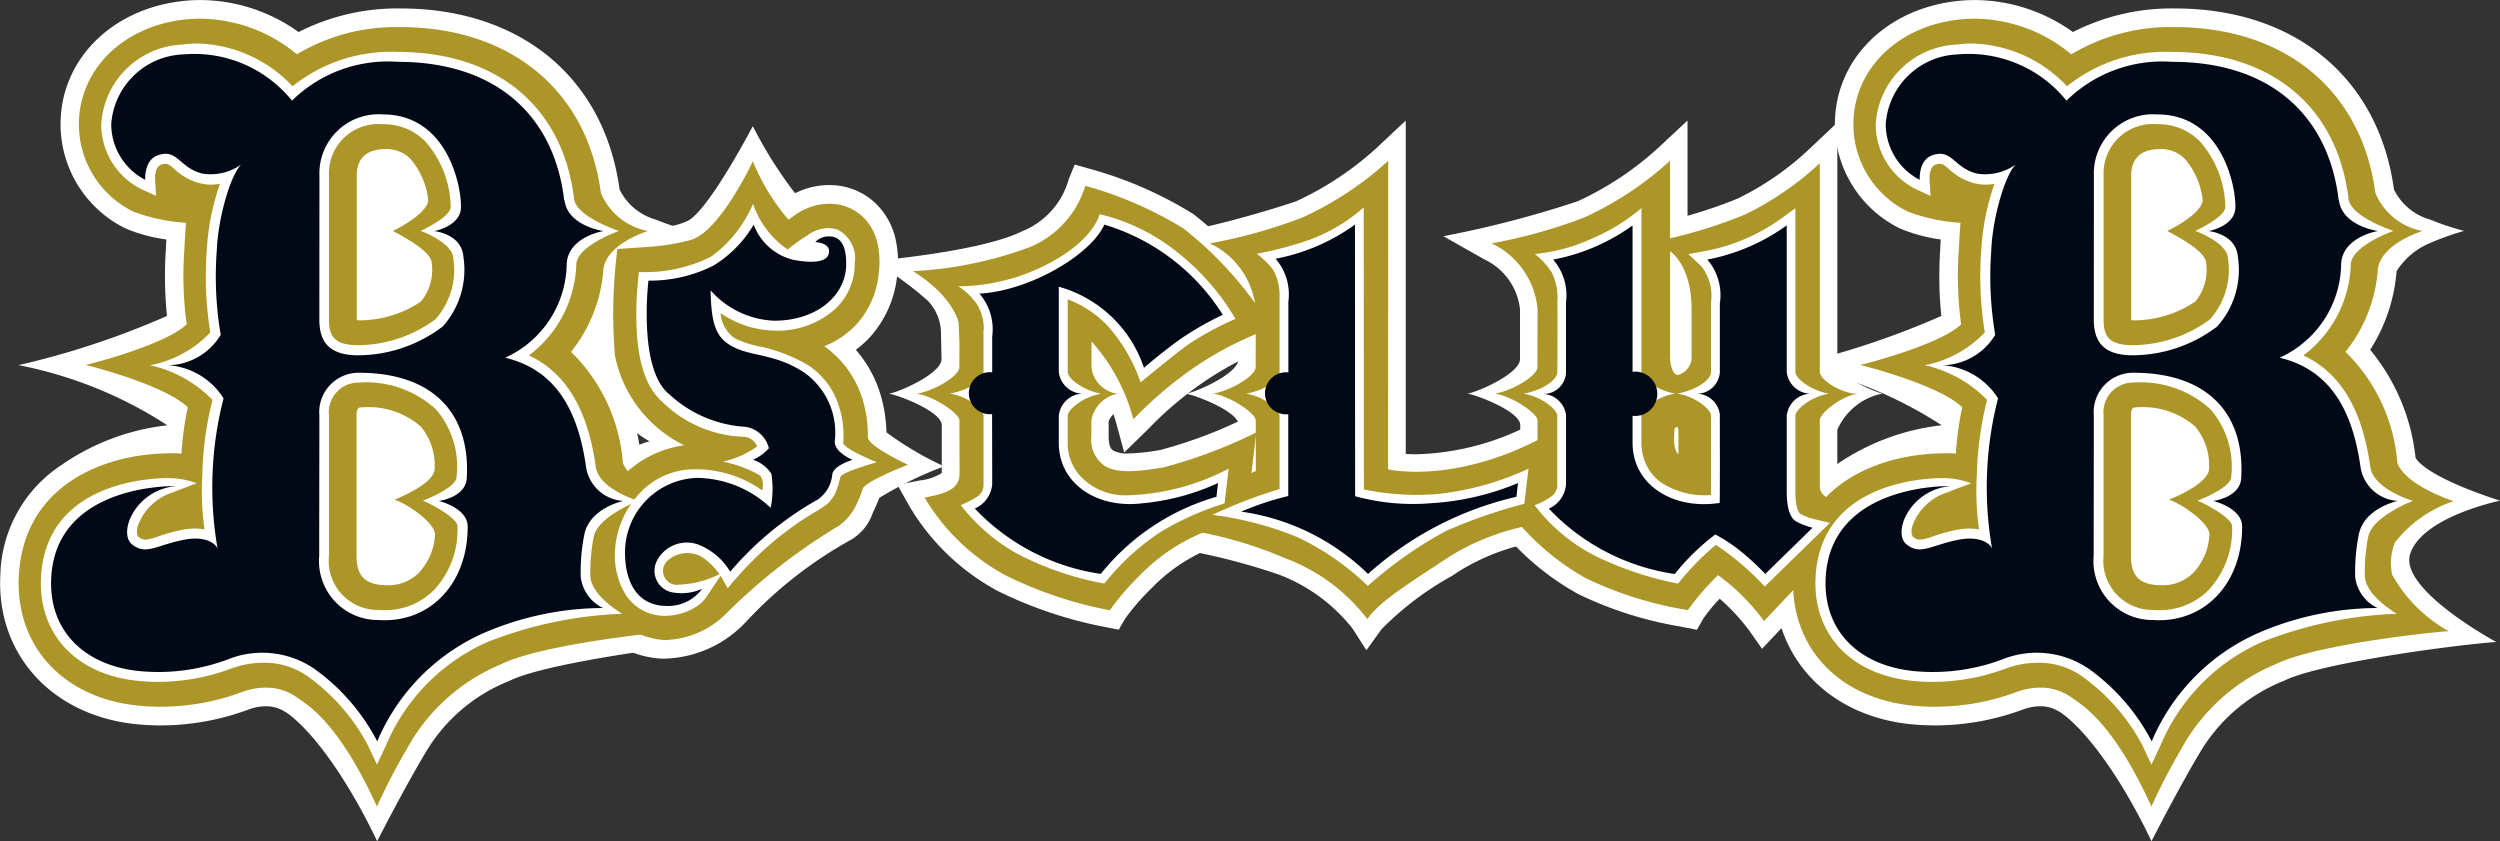
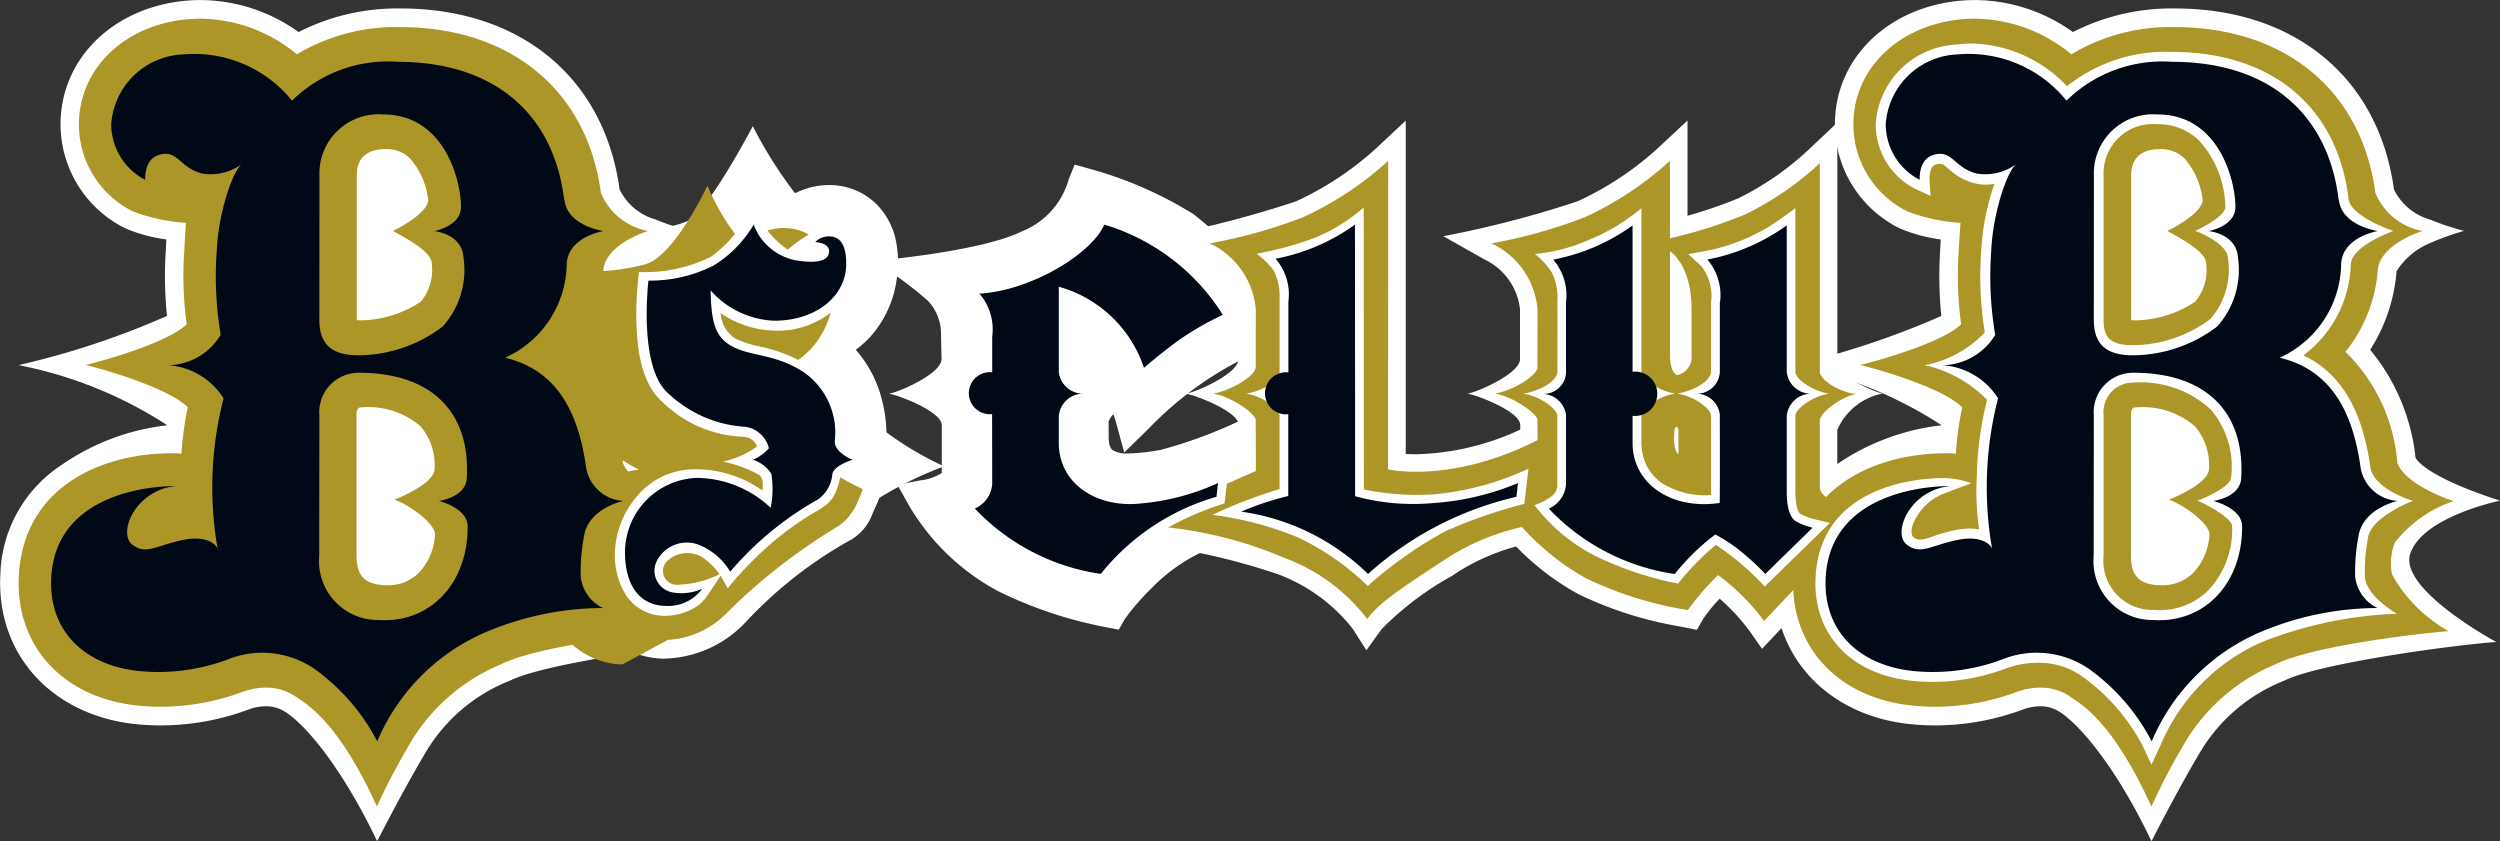
<svg xmlns="http://www.w3.org/2000/svg" width="110.239" height="37.099" viewBox="0 0 110.239 37.099">
  <rect x="0" y="0" width="110.239" height="37.099" fill="#333333" stroke="none" />
  <g id="mainlogo" transform="translate(-1107.804 -1612.433)">
    <path id="パス_81" data-name="パス 81" d="M1186.3,1626.684a2.763,2.763,0,0,1,1.582,2.211l-.005,2.188c0,.635-1.84,1.443-2.315,1.526h0c.385.054,2.327.778,2.327,1.388l0,1.611a30.66,30.66,0,0,0-6.52,3.453,28.6,28.6,0,0,1,8.26,1.513,7.528,7.528,0,0,1,3.275,2.389l.612.957.666-.925a13.552,13.552,0,0,1,3.116-2.358l.3-.2a9.631,9.631,0,0,1,3.925-1.368l.628-.055.74-6.306-1.344.8a11.494,11.494,0,0,1-5.842,1.77c-.174,0-.32-.006-.454-.014v-14.7l-1.292,1.212a13.839,13.839,0,0,1-3.543,2.348,46.376,46.376,0,0,1-5.926,1.541l1.8,1.018" transform="translate(-25.46 -2.814)" fill="#fff" />
    <path id="パス_82" data-name="パス 82" d="M1224.493,1632.6c-.37-.077-1.835-.75-1.988-1.14v-10.811l-1.3,1.227a12.738,12.738,0,0,1-3.068,2.113,19.909,19.909,0,0,1-2.238.77v-4.2l-1.3,1.213a13.8,13.8,0,0,1-3.542,2.348,46.422,46.422,0,0,1-5.926,1.541l1.8,1.018a2.759,2.759,0,0,1,1.582,2.21l0,2.189c0,.636-1.841,1.443-2.315,1.526h0c.385.053,2.326.778,2.326,1.388v2.108a3.85,3.85,0,0,1-2.191.53l.613.965a11.646,11.646,0,0,0,4.133,3.845,16.575,16.575,0,0,0,4.511,1.434l.722.143.276-.481a6.651,6.651,0,0,1,.73-.891,8.971,8.971,0,0,1,1.322,1.433l.545.776,6.389-6.763c-1.269.24-2.9-.159-3.07-.514l0-2.376a2.742,2.742,0,0,1,1.988-1.6" transform="translate(-33.683 -2.812)" fill="#fff" />
    <path id="パス_83" data-name="パス 83" d="M1168.812,1637.448l-1.064.2.532.942a10.064,10.064,0,0,0,3.9,3.744,18.544,18.544,0,0,0,4.791,1.6l.543.107.276-.481a10.165,10.165,0,0,1,1.2-1.376l.048-.052a7.589,7.589,0,0,1,4.208-2.147l.564-.1.7-5.867-1.275.621a20.251,20.251,0,0,1-3.875,1.473,9.074,9.074,0,0,1-1.427.158,1.236,1.236,0,0,1-.651-.125c-.059-.033-.214-.122-.214-.635v-.651a.792.792,0,0,1,.213-.319c.056.167.1.311.129.42l.345,1.266.939-.916.2-.2a15.544,15.544,0,0,1,2.561-2.122,14.134,14.134,0,0,1,3.03-1.516l.856-.282-.409-.8a17.112,17.112,0,0,0-4.122-4.672,17.377,17.377,0,0,0-4.574-2l-.666-.186-.259.641a3.481,3.481,0,0,1-2.061,2.3c-1.836.915-6.577,1.31-6.577,1.31a15.312,15.312,0,0,1,2.416,1.747,2.09,2.09,0,0,1,.585,1.368l.025,1.211c0,.636-1.84,1.443-2.314,1.526h0c.385.054,2.326.779,2.326,1.388v2.108a2.215,2.215,0,0,1-.915.322" transform="translate(-20.378 -3.841)" fill="#fff" />
    <path id="パス_84" data-name="パス 84" d="M1240.054,1643.838a1.52,1.52,0,0,0-.866-.262,2.225,2.225,0,0,0-.772.144,11.135,11.135,0,0,1-3.875.7c-.351,0-.7-.018-1.05-.051-3.734-.368-6.209-3.082-6.018-6.6a5.955,5.955,0,0,1,2.691-4.827,10.14,10.14,0,0,1,4.673-1.756,18.512,18.512,0,0,0-6.563-2.652,36.365,36.365,0,0,0,6.546-2.169,17.6,17.6,0,0,1-.046-2.979c0-.07.01-.22.02-.394a7.015,7.015,0,0,1-1.8-.485,5.125,5.125,0,0,1-2.867-4.592c0-2.774,2.144-5,5.211-5.415a7.249,7.249,0,0,1,.963-.065,7.482,7.482,0,0,1,4.321,1.411,9.587,9.587,0,0,1,4.5-1.04c5.29,0,8.986,3.058,9.657,7.982a2.54,2.54,0,0,0,1.591,1.326,11.85,11.85,0,0,0,1.5.5,12.173,12.173,0,0,0-1.493.534,3.207,3.207,0,0,0-1.482,1.24,7.528,7.528,0,0,1-1.165,3.47,8.931,8.931,0,0,1,2,4.753s.269.779,3.729,1.9c0,0-3.4.691-3.96,2.331-.532,1.57,3.791,3.9,3.791,3.9-1.686.112-7.79.919-9.365,1.713a7.494,7.494,0,0,0-3.695,3.15c-.949,1.58-2.142,3.922-2.142,3.922-1.373-2.886-2.942-4.959-4.03-5.694" transform="translate(-41.412)" fill="#fff" />
-     <path id="パス_85" data-name="パス 85" d="M1177.239,1635.3a1.436,1.436,0,0,1,1.159-1.171,1.328,1.328,0,0,1-1.156-1.17l0-1.135a8.311,8.311,0,0,1,1.848,3.432,17.093,17.093,0,0,1,2.873-2.414,14.8,14.8,0,0,1,3.22-1.608,16.327,16.327,0,0,0-3.893-4.4,16.8,16.8,0,0,0-4.322-1.874,4.266,4.266,0,0,1-2.426,2.695,17.254,17.254,0,0,1-5.172,1.067c1.806,1.133,2.013,2.27,2.013,2.27l.037.936-.005,1.032c0,.378-1.074,1.029-1.877,1.17.755.1,1.88.875,1.88,1.171l.006,2.35c0,.69-.612.882-1.544,1.055a9.332,9.332,0,0,0,3.563,3.426,17.818,17.818,0,0,0,4.608,1.544,11.162,11.162,0,0,1,1.329-1.543,8.236,8.236,0,0,1,4.663-2.409l.468-3.891a21.776,21.776,0,0,1-4.085,1.541c-1.414.239-2.088.228-2.59-.057a1.4,1.4,0,0,1-.6-1.312Z" transform="translate(-21.308 -4.333)" fill="#ad9628" />
    <path id="パス_86" data-name="パス 86" d="M1194.764,1643.483c.543-.755,1.641-1.452,3.621-2.75a10.356,10.356,0,0,1,4.283-1.492l.484-4.131c-4.267,2.529-7.472,1.772-7.472,1.772l.008-10.188v-3.418a14.532,14.532,0,0,1-3.782,2.5,22.482,22.482,0,0,1-4.088,1.141,3.55,3.55,0,0,1,2.031,2.914l-.005,2.543c0,.378-1.074,1.028-1.878,1.17.756.105,1.88.875,1.88,1.171l.006,2.241s-3.192,1.365-4.987,2.4a18.036,18.036,0,0,1,6.271,1.442,8.128,8.128,0,0,1,3.628,2.684" transform="translate(-26.67 -3.753)" fill="#ad9628" />
    <path id="パス_87" data-name="パス 87" d="M1222.857,1637.66c0-.4,0-2.943,0-2.943,0-.3.927-1.067,1.683-1.172h-.194c-.8-.141-1.489-.669-1.489-.963v-9.2a13.483,13.483,0,0,1-3.3,2.264,20.964,20.964,0,0,1-3.307,1.048v-3.418a14.57,14.57,0,0,1-3.782,2.5,22.5,22.5,0,0,1-4.088,1.141,3.548,3.548,0,0,1,2.032,2.914l-.006,2.543c0,.378-1.072,1.028-1.877,1.17.756.105,1.88.875,1.88,1.171l.006,2.349c0,.691-.76.883-1.692,1.055a10.968,10.968,0,0,0,3.812,3.561,16.261,16.261,0,0,0,4.507,1.408,11.189,11.189,0,0,1,1.329-1.542,9.333,9.333,0,0,1,2.027,2.026l4.645-4.917s-2.186-.2-2.186-1m-6.234-1.431c-.264-.264-.179-.909-.179-1.036,0-.173.11-.173.11-.173.074,0,.069.173.069.173Zm.58-4.383a.827.827,0,0,1-.611.882c-.148,0-.342-.289-.342-.882v-4.578s.953.586.953,2.562Z" transform="translate(-34.808 -3.753)" fill="#ad9628" />
    <path id="パス_88" data-name="パス 88" d="M1120.4,1643.838a1.519,1.519,0,0,0-.866-.262,2.223,2.223,0,0,0-.772.144,11.136,11.136,0,0,1-3.874.7c-.351,0-.7-.018-1.05-.051-3.734-.368-6.209-3.082-6.018-6.6a5.956,5.956,0,0,1,2.69-4.827,10.147,10.147,0,0,1,4.674-1.756,18.513,18.513,0,0,0-6.563-2.652,36.349,36.349,0,0,0,6.546-2.169,17.648,17.648,0,0,1-.046-2.979c0-.07.01-.22.02-.394a7.017,7.017,0,0,1-1.8-.485,5.124,5.124,0,0,1-2.867-4.592c0-2.774,2.142-5,5.211-5.415a7.239,7.239,0,0,1,.964-.065,7.478,7.478,0,0,1,4.32,1.411,9.592,9.592,0,0,1,4.5-1.04c5.29,0,8.986,3.058,9.656,7.982a2.539,2.539,0,0,0,1.592,1.326,11.831,11.831,0,0,0,1.5.5,12.2,12.2,0,0,0-1.493.534,3.2,3.2,0,0,0-1.481,1.24,7.543,7.543,0,0,1-1.166,3.47,8.93,8.93,0,0,1,2,4.753s.269.779,3.728,1.9c0,0-3.4.691-3.959,2.331-.532,1.57,3.79,3.9,3.79,3.9-1.685.112-7.79.919-9.365,1.713a7.494,7.494,0,0,0-3.694,3.15c-.949,1.58-2.143,3.922-2.143,3.922-1.373-2.886-2.941-4.959-4.03-5.694" fill="#fff" />
    <path id="パス_89" data-name="パス 89" d="M1150.449,1644.42a5.092,5.092,0,0,0,3.578-1.586,18.637,18.637,0,0,1,4.7-3.676,2.2,2.2,0,0,0,.921-1.156s.225-.478.29-.67a16.574,16.574,0,0,1,2.858-1.391,14.409,14.409,0,0,1-2.542-1.5,6.209,6.209,0,0,0-.2-1.439,5.3,5.3,0,0,0-1.15-2.2,4.508,4.508,0,0,0,.67-.611,4.767,4.767,0,0,0,1.155-2.694,4.694,4.694,0,0,0-.092-1.66,3.186,3.186,0,0,0-.646-1.265,2.916,2.916,0,0,0-1.447-.926,3.085,3.085,0,0,0-.815-.109,3.409,3.409,0,0,0-.831.106,3.9,3.9,0,0,0-.675.254,19.037,19.037,0,0,1-1.862-2.957s-1.961,3.757-2.894,4.19a3.264,3.264,0,0,1-1.367.273c-.844.071-1.8.13-2.564.181,0,0-.532,4.061-.042,6a4.6,4.6,0,0,0,2.319,3.253s-3.243.687-3.4,5.03a4.161,4.161,0,0,0,4.031,4.557" transform="translate(-13.362 -2.944)" fill="#fff" />
-     <path id="パス_90" data-name="パス 90" d="M1151.069,1644.41a3.945,3.945,0,0,0,2.518-1.109,25.966,25.966,0,0,1,5.018-3.922,2.368,2.368,0,0,0,.818-1.029,3.874,3.874,0,0,0,.231-.592c.1-.342,2-1.071,2-1.071s-1.786-.819-1.77-1.233a5.245,5.245,0,0,0-.172-1.438,4.467,4.467,0,0,0-1.751-2.557,3.866,3.866,0,0,0,1.458-1,3.911,3.911,0,0,0,.948-2.227,3.838,3.838,0,0,0-.068-1.367,2.372,2.372,0,0,0-.482-.947,2.114,2.114,0,0,0-1.033-.662,2.411,2.411,0,0,0-1.21,0,2.78,2.78,0,0,0-.923.433l-.264.192a9.437,9.437,0,0,1-1.572-2.575s-1.26,2.688-2.459,3.349a1.656,1.656,0,0,1-.508.177,9.365,9.365,0,0,1-1.18.206c-.173.026-1.826.135-1.826.135a22.458,22.458,0,0,0-.11,4.7,5.64,5.64,0,0,0,3.056,3.957,4.705,4.705,0,0,0-4.07,4.6c-.109,3.355,2.482,4.019,3.35,3.987" transform="translate(-13.813 -3.761)" fill="#ad9628" />
+     <path id="パス_90" data-name="パス 90" d="M1151.069,1644.41a3.945,3.945,0,0,0,2.518-1.109,25.966,25.966,0,0,1,5.018-3.922,2.368,2.368,0,0,0,.818-1.029,3.874,3.874,0,0,0,.231-.592s-1.786-.819-1.77-1.233a5.245,5.245,0,0,0-.172-1.438,4.467,4.467,0,0,0-1.751-2.557,3.866,3.866,0,0,0,1.458-1,3.911,3.911,0,0,0,.948-2.227,3.838,3.838,0,0,0-.068-1.367,2.372,2.372,0,0,0-.482-.947,2.114,2.114,0,0,0-1.033-.662,2.411,2.411,0,0,0-1.21,0,2.78,2.78,0,0,0-.923.433l-.264.192a9.437,9.437,0,0,1-1.572-2.575s-1.26,2.688-2.459,3.349a1.656,1.656,0,0,1-.508.177,9.365,9.365,0,0,1-1.18.206c-.173.026-1.826.135-1.826.135a22.458,22.458,0,0,0-.11,4.7,5.64,5.64,0,0,0,3.056,3.957,4.705,4.705,0,0,0-4.07,4.6c-.109,3.355,2.482,4.019,3.35,3.987" transform="translate(-13.813 -3.761)" fill="#ad9628" />
    <path id="パス_91" data-name="パス 91" d="M1112.008,1628.959c.347-.065,3.593-.929,4.462-1.793a15.983,15.983,0,0,1-.1-3.315c.007-.193.05-.949.073-1.156a8.1,8.1,0,0,1-2.334-.5,4.282,4.282,0,0,1-2.39-3.846c0-2.35,1.85-4.242,4.5-4.6a6.473,6.473,0,0,1,.854-.057,6.743,6.743,0,0,1,4.256,1.571,8.5,8.5,0,0,1,4.56-1.2c4.872,0,8.25,2.8,8.847,7.31a2.8,2.8,0,0,0,2.073,1.68c-.433.151-1.808.672-1.96,1.666a6.591,6.591,0,0,1-1.429,3.664,7.681,7.681,0,0,1,2.287,4.9c.391,1.022,2.483,1.683,2.483,1.683a5.485,5.485,0,0,0-2.588,1.82,2.411,2.411,0,0,0-.123,1.424,6.417,6.417,0,0,0,2.5,2.493c-.428.005-5.88.568-7.651,1.459a8.4,8.4,0,0,0-4.156,3.744,26.72,26.72,0,0,0-1.311,2.526c-1.694-3.718-3.043-4.471-3.56-4.832a2.3,2.3,0,0,0-1.337-.41,3.042,3.042,0,0,0-1.057.195,10.3,10.3,0,0,1-3.589.647c-.324,0-.651-.016-.97-.048-3.325-.327-5.447-2.633-5.278-5.738.216-3.979,3.748-5.39,6.707-5.39.092,0,.166,0,.218,0,.083,0,.163.009.243.018a14.5,14.5,0,0,1,.282-2.048c-1.056-1.016-4.511-1.87-4.511-1.87m13.619,5.947c.243-.092,1.775-.732,1.775-1.365a2.644,2.644,0,0,0-.617-1.868,3.531,3.531,0,0,0-2.612-.838c-.08,0-.213,0-.213.347,0,.562,0,1.515,0,2.552v.43c0,1.156,0,2.361,0,3.209,0,.867.342,1.244,1.18,1.3.058,0,.114.006.171.006a1.917,1.917,0,0,0,1.41-.564,2.677,2.677,0,0,0,.7-1.69c-.044-.538-1.243-1.346-1.789-1.518m1.488-13.227a3.364,3.364,0,0,0-.781-1.8,1.456,1.456,0,0,0-1.1-.434c-.58,0-1.27.2-1.27,1.167v6.377c.05,0,.114.007.193.007a4.9,4.9,0,0,0,2.635-.827,2.187,2.187,0,0,0,.479-1.682c0-.578-1.44-1.265-1.711-1.433,1.055-.531,1.55-1.034,1.56-1.371" transform="translate(-0.435 -0.435)" fill="#ad9628" />
    <path id="パス_92" data-name="パス 92" d="M1159.341,1636.708a4.188,4.188,0,0,0-.32-1.953,3.316,3.316,0,0,0-1.229-1.459,7.25,7.25,0,0,0-2.006-.8,4.611,4.611,0,0,1-1.213-.379,1.443,1.443,0,0,1-.639-1.12,4.294,4.294,0,0,0,2.262.768,3.828,3.828,0,0,0,2.506-.719,2.7,2.7,0,0,0,1.142-2.248,1.405,1.405,0,0,0-.789-1.495,1.471,1.471,0,0,0-1.248.239,7.083,7.083,0,0,0-.915.654,3.971,3.971,0,0,1-1.529-2.015,5.567,5.567,0,0,1-1.849,2.328,6.509,6.509,0,0,1-3.185.677s-.114.989-.114,1.815c0,1.311.135,3.045,1.17,3.932a5.358,5.358,0,0,0,3.6,1.52.669.669,0,0,1,.557.428,4.119,4.119,0,0,1-1.514.667,5.249,5.249,0,0,1,1.626.6c.145.146.156.332.127.672-.1-.064-.213-.141-.324-.207a5.1,5.1,0,0,0-2.616-.729,3.309,3.309,0,0,0-2.62,1.222,4,4,0,0,0-.949,2.453,3.312,3.312,0,0,0,.495,1.887,2.032,2.032,0,0,0,1.635.9,2.6,2.6,0,0,0,1.527-.448,1.692,1.692,0,0,0,.439-.473l.562-.844c.024.031.316.55.316.55a16.114,16.114,0,0,1,2.031-2.074,15.274,15.274,0,0,1,1.272-.948c.2-.129.394-.244.562-.347a3.8,3.8,0,0,0,.526-.35,1.611,1.611,0,0,0,.371-.51,4.338,4.338,0,0,0,.207-.683c.073-.218,1.606-.643,1.606-.643s-1.5-.6-1.485-.869m-7.2,6.262a.615.615,0,0,1-.576-1.023,1.291,1.291,0,0,1,1.536-.2,2.882,2.882,0,0,1,.785.765,4.336,4.336,0,0,1-1.745.461" transform="translate(-14.353 -4.759)" fill="#fff" />
    <path id="パス_93" data-name="パス 93" d="M1159.2,1637.14a3.243,3.243,0,0,0-1.393-3.069c-1.192-.761-2.184-.686-2.973-1.044-.88-.4-1.078-1.031-1.108-2.546a3.952,3.952,0,0,0,2.8,1.336c1.869,0,3.151-1.09,3.178-2.454.018-.935-.3-1.245-.71-1.262a.817.817,0,0,0-.655.25s.75.023.589.537c-.115.366-.769.387-1.512.253a2.483,2.483,0,0,1-1.79-1.562,5.225,5.225,0,0,1-1.773,1.807,6.212,6.212,0,0,1-2.868.663s-.475,3.906.923,5.016a5.4,5.4,0,0,0,3.354,1.431,1.249,1.249,0,0,1,1.033.946,2.065,2.065,0,0,1-.7.507,1.536,1.536,0,0,1,.811.619,4.3,4.3,0,0,1-.031,1.5,4.808,4.808,0,0,0-3.264-1.32,3.288,3.288,0,0,0-3.16,3.287c0,1.334.56,2.36,1.844,2.36a1.855,1.855,0,0,0,1.558-.757,2.228,2.228,0,0,1-1.251.168.969.969,0,0,1-.734-1.422,1.482,1.482,0,0,1,1.8-.7,2.847,2.847,0,0,1,1.422,1.2,14.2,14.2,0,0,1,3.873-3.189,1.5,1.5,0,0,0,.628-1.1c.057-.4.895-.643.895-.643s-.807-.327-.783-.81" transform="translate(-14.587 -5.242)" fill="#010917" />
-     <path id="パス_94" data-name="パス 94" d="M1115.378,1629.552a4.909,4.909,0,0,0,2.651-1.44l0-.033a15.38,15.38,0,0,1-.152-3.6,10.576,10.576,0,0,1,.582-2.926,2.217,2.217,0,0,1-.392.036,2.029,2.029,0,0,1-.479-.057,2.569,2.569,0,0,1-1.13-.623c-.2-.174-.292-.239-.4-.239a.628.628,0,0,0-.2.04c-.29.1-.263.634-.263.64l.048.735-.669-.306a3.193,3.193,0,0,1-1.751-2.85,3.74,3.74,0,0,1,3.551-3.514,5.242,5.242,0,0,1,.706-.048,5.952,5.952,0,0,1,4.179,1.885,6.951,6.951,0,0,1,4.638-1.514c4.386,0,7.292,2.422,7.776,6.48.094.792,1.968,1.412,1.981,1.414-.011,0-1.821.64-1.881,1.456a5.231,5.231,0,0,1-2.092,4.033c1.634.762,2.6,2.383,2.951,4.92.133.967,1.839,1.488,1.884,1.491-.011,0-1.826.7-1.979,1.6a8.041,8.041,0,0,0-.146,1.736c.049.864,1.408,1.645,1.408,1.645a17.917,17.917,0,0,0-5.957,1.25,8.657,8.657,0,0,0-4.468,4.566l-.392.834-.4-.852a8.784,8.784,0,0,0-2.613-3.008,3.281,3.281,0,0,0-2-.63,4.138,4.138,0,0,0-1.438.263,9.222,9.222,0,0,1-3.209.579c-.289,0-.579-.014-.863-.042-2.743-.269-4.428-2.071-4.291-4.589.235-4.321,5.138-4.378,5.784-4.35a3.512,3.512,0,0,1,1.079.227s-.669.239-1.029.392a2.4,2.4,0,0,0-1.559,1.465c-.077.252-.051.44.043.521a.449.449,0,0,0,.289.105,2.191,2.191,0,0,0,.585-.15,7.683,7.683,0,0,1,1.073-.29,2.941,2.941,0,0,1,.518-.049,2.333,2.333,0,0,1,.426.039,12.033,12.033,0,0,1-.094-2.455,14.387,14.387,0,0,1,.448-3.256,5.5,5.5,0,0,0-2.757-1.531m12.023,5.979c.007,0,1.465-.557,1.492-1.032a3.873,3.873,0,0,0-.906-3,4.563,4.563,0,0,0-3.409-1.182,1.307,1.307,0,0,0-1.309,1.443c0,.577,0,1.569,0,2.641,0,1.255,0,2.618,0,3.549a2.167,2.167,0,0,0,2.2,2.394c.082.005.164.008.245.008a3.015,3.015,0,0,0,2.187-.887,3.9,3.9,0,0,0,1.035-2.814c0-.384-1.332-1.072-1.529-1.121m-.1-11.9c.007,0,1.327-.6,1.332-1.057a4.514,4.514,0,0,0-1.12-2.887,2.548,2.548,0,0,0-1.884-.76,2.17,2.17,0,0,0-2.365,2.263v6.354c0,.713.211,1.126,1.289,1.126a5.78,5.78,0,0,0,3.407-1.145,3.289,3.289,0,0,0,.787-2.68l0-.02c-.044-.675-1.41-1.191-1.444-1.194" transform="translate(-0.955 -1.015)" fill="#fff" />
    <path id="パス_95" data-name="パス 95" d="M1133.869,1622.5c-.442-3.708-2.982-6.094-7.341-6.094a6.034,6.034,0,0,0-4.661,1.712,5.543,5.543,0,0,0-4.8-2.039,3.307,3.307,0,0,0-3.171,3.079,2.769,2.769,0,0,0,1.5,2.453s-.067-.866.556-1.084c.878-.307.937.56,1.973.809a2.313,2.313,0,0,0,1.84-.508c-.526.25-1.156,2.362-1.215,3.9a15.375,15.375,0,0,0,.173,3.717,2.762,2.762,0,0,1-2.312,1.34,3.139,3.139,0,0,1,2.438,1.46,15.768,15.768,0,0,0-.264,6.627c-.128-.305-.661-.545-1.43-.4-1.252.232-1.713.713-2.336.217-.645-.514.146-2.411,1.931-2.574,0,0-5.275-.15-5.5,4.03-.127,2.338,1.456,3.888,3.9,4.128a8.741,8.741,0,0,0,3.876-.511,4.069,4.069,0,0,1,3.85.427,9.1,9.1,0,0,1,2.75,3.181,9.092,9.092,0,0,1,4.664-4.763,13.346,13.346,0,0,1,5.293-1.116,1.742,1.742,0,0,1-.985-1.381,8.477,8.477,0,0,1,.151-1.815c.209-1.21,1.725-1.526,1.725-1.526a1.771,1.771,0,0,1-1.631-1.433c-.347-2.527-1.314-4.338-3.575-4.883a4.606,4.606,0,0,0,2.713-4.161c.086-1.182,1.624-1.424,1.624-1.424s-1.586-.217-1.722-1.363m-10.806-1.079a2.607,2.607,0,0,1,2.8-2.7c2.784,0,3.454,3.045,3.441,4.091-.009.843-1.182,1.053-1.182,1.053s1.224.108,1.293,1.165a3.736,3.736,0,0,1-.913,3.039,6.2,6.2,0,0,1-3.717,1.273c-1.129,0-1.726-.439-1.726-1.565Zm2.6,19.594a2.6,2.6,0,0,1-2.61-2.831c0-1.726.007-4.935.007-6.19a1.738,1.738,0,0,1,1.747-1.882c3.149,0,4.921,1.682,4.753,4.645-.049.859-1.231,1.007-1.231,1.007s1.265.307,1.269,1.118c.015,2.532-1.669,4.286-3.935,4.133" transform="translate(-1.187 -1.247)" fill="#010917" />
    <path id="パス_96" data-name="パス 96" d="M1231.666,1628.959c.347-.065,3.594-.929,4.462-1.793a15.932,15.932,0,0,1-.1-3.315c.008-.193.05-.949.073-1.156a8.1,8.1,0,0,1-2.333-.5,4.281,4.281,0,0,1-2.391-3.846c0-2.35,1.85-4.242,4.5-4.6a6.474,6.474,0,0,1,.853-.057,6.746,6.746,0,0,1,4.257,1.571,8.494,8.494,0,0,1,4.56-1.2c4.872,0,8.249,2.8,8.847,7.31a2.8,2.8,0,0,0,2.072,1.68c-.432.151-1.807.672-1.96,1.666a6.587,6.587,0,0,1-1.429,3.664,7.682,7.682,0,0,1,2.287,4.9c.391,1.022,2.483,1.683,2.483,1.683a5.49,5.49,0,0,0-2.589,1.82,2.417,2.417,0,0,0-.122,1.424,6.409,6.409,0,0,0,2.5,2.493c-.428.005-5.879.568-7.65,1.459a8.4,8.4,0,0,0-4.157,3.744,26.8,26.8,0,0,0-1.31,2.526c-1.694-3.718-3.044-4.471-3.561-4.832a2.3,2.3,0,0,0-1.336-.41,3.047,3.047,0,0,0-1.058.195,10.292,10.292,0,0,1-3.589.647c-.324,0-.651-.016-.97-.048-3.325-.327-5.447-2.633-5.278-5.738.216-3.979,3.748-5.39,6.706-5.39.093,0,.166,0,.219,0,.082,0,.163.009.242.018a14.558,14.558,0,0,1,.282-2.048c-1.056-1.016-4.511-1.87-4.511-1.87m13.62,5.947c.242-.092,1.774-.732,1.774-1.365a2.641,2.641,0,0,0-.617-1.868,3.531,3.531,0,0,0-2.612-.838c-.079,0-.213,0-.213.347,0,.562,0,1.515,0,2.552v.43c0,1.156,0,2.361,0,3.209,0,.867.342,1.244,1.18,1.3.058,0,.115.006.171.006a1.919,1.919,0,0,0,1.411-.564,2.675,2.675,0,0,0,.7-1.69c-.044-.538-1.244-1.346-1.789-1.518m1.488-13.227a3.367,3.367,0,0,0-.782-1.8,1.456,1.456,0,0,0-1.1-.434c-.579,0-1.269.2-1.269,1.167v6.377c.05,0,.114.007.192.007a4.9,4.9,0,0,0,2.635-.827,2.187,2.187,0,0,0,.479-1.682c0-.578-1.44-1.265-1.711-1.433,1.055-.531,1.55-1.034,1.56-1.371" transform="translate(-41.847 -0.435)" fill="#ad9628" />
    <path id="パス_97" data-name="パス 97" d="M1235.037,1629.552a4.914,4.914,0,0,0,2.651-1.44l0-.033a15.4,15.4,0,0,1-.152-3.6,10.6,10.6,0,0,1,.583-2.926,2.218,2.218,0,0,1-.392.036,2.025,2.025,0,0,1-.479-.057,2.577,2.577,0,0,1-1.131-.623c-.2-.174-.291-.239-.4-.239a.626.626,0,0,0-.2.04c-.29.1-.264.634-.263.64l.047.735-.668-.306a3.193,3.193,0,0,1-1.751-2.85,3.74,3.74,0,0,1,3.55-3.514,5.256,5.256,0,0,1,.707-.048,5.952,5.952,0,0,1,4.178,1.885,6.951,6.951,0,0,1,4.638-1.514c4.386,0,7.292,2.422,7.776,6.48.094.792,1.968,1.412,1.981,1.414-.01,0-1.821.64-1.88,1.456a5.232,5.232,0,0,1-2.092,4.033c1.634.762,2.6,2.383,2.951,4.92.133.967,1.839,1.488,1.884,1.491-.011,0-1.826.7-1.98,1.6a8.078,8.078,0,0,0-.145,1.736c.049.864,1.408,1.645,1.408,1.645a17.919,17.919,0,0,0-5.957,1.25,8.655,8.655,0,0,0-4.468,4.566l-.393.834-.4-.852a8.791,8.791,0,0,0-2.614-3.008,3.279,3.279,0,0,0-1.995-.63,4.14,4.14,0,0,0-1.438.263,9.216,9.216,0,0,1-3.208.579c-.289,0-.579-.014-.863-.042-2.744-.269-4.428-2.071-4.291-4.589.235-4.321,5.138-4.378,5.783-4.35a3.52,3.52,0,0,1,1.08.227s-.669.239-1.03.392a2.4,2.4,0,0,0-1.558,1.465c-.078.252-.051.44.043.521a.447.447,0,0,0,.289.105,2.185,2.185,0,0,0,.584-.15,7.733,7.733,0,0,1,1.073-.29,2.948,2.948,0,0,1,.519-.049,2.331,2.331,0,0,1,.425.039,12.085,12.085,0,0,1-.094-2.455,14.407,14.407,0,0,1,.449-3.256,5.5,5.5,0,0,0-2.756-1.531m12.024,5.979c.007,0,1.465-.557,1.492-1.032a3.872,3.872,0,0,0-.906-3,4.563,4.563,0,0,0-3.409-1.182,1.307,1.307,0,0,0-1.309,1.443c0,.577,0,1.569,0,2.641,0,1.255,0,2.618,0,3.549a2.167,2.167,0,0,0,2.2,2.394c.082.005.164.008.244.008a3.014,3.014,0,0,0,2.187-.887,3.9,3.9,0,0,0,1.036-2.814c0-.384-1.332-1.072-1.529-1.121m-.1-11.9c.006,0,1.326-.6,1.332-1.057a4.518,4.518,0,0,0-1.12-2.887,2.546,2.546,0,0,0-1.883-.76,2.17,2.17,0,0,0-2.366,2.263v6.354c0,.713.21,1.126,1.289,1.126a5.784,5.784,0,0,0,3.408-1.145,3.292,3.292,0,0,0,.787-2.68l0-.02c-.044-.675-1.409-1.191-1.444-1.194" transform="translate(-42.367 -1.015)" fill="#fff" />
    <path id="パス_98" data-name="パス 98" d="M1253.528,1622.5c-.442-3.708-2.982-6.094-7.342-6.094a6.034,6.034,0,0,0-4.66,1.712,5.544,5.544,0,0,0-4.8-2.039,3.307,3.307,0,0,0-3.171,3.079,2.769,2.769,0,0,0,1.5,2.453s-.067-.866.557-1.084c.877-.307.936.56,1.973.809a2.315,2.315,0,0,0,1.84-.508c-.527.25-1.157,2.362-1.216,3.9a15.366,15.366,0,0,0,.174,3.717,2.763,2.763,0,0,1-2.313,1.34,3.14,3.14,0,0,1,2.438,1.46,15.762,15.762,0,0,0-.264,6.627c-.129-.305-.662-.545-1.43-.4-1.252.232-1.714.713-2.337.217-.646-.514.146-2.411,1.931-2.574,0,0-5.275-.15-5.5,4.03-.127,2.338,1.456,3.888,3.9,4.128a8.742,8.742,0,0,0,3.876-.511,4.068,4.068,0,0,1,3.85.427,9.1,9.1,0,0,1,2.75,3.181,9.087,9.087,0,0,1,4.664-4.763,13.346,13.346,0,0,1,5.293-1.116,1.742,1.742,0,0,1-.985-1.381,8.431,8.431,0,0,1,.151-1.815c.208-1.21,1.725-1.526,1.725-1.526a1.771,1.771,0,0,1-1.631-1.433c-.347-2.527-1.314-4.338-3.575-4.883a4.605,4.605,0,0,0,2.712-4.161c.086-1.182,1.624-1.424,1.624-1.424s-1.586-.217-1.722-1.363m-10.806-1.079a2.607,2.607,0,0,1,2.8-2.7c2.783,0,3.453,3.045,3.441,4.091-.01.843-1.182,1.053-1.182,1.053s1.224.108,1.294,1.165a3.736,3.736,0,0,1-.913,3.039,6.2,6.2,0,0,1-3.717,1.273c-1.129,0-1.726-.439-1.726-1.565Zm2.6,19.594a2.6,2.6,0,0,1-2.609-2.831c0-1.726.006-4.935.006-6.19a1.738,1.738,0,0,1,1.747-1.882c3.15,0,4.922,1.682,4.753,4.645-.049.859-1.231,1.007-1.231,1.007s1.265.307,1.27,1.118c.014,2.532-1.67,4.286-3.936,4.133" transform="translate(-42.599 -1.247)" fill="#010917" />
    <path id="パス_99" data-name="パス 99" d="M1173.333,1631.963c0,.47,0,1.945,0,1.945,0,.293-.685.737-1.489.877h0c.755.105,1.49.681,1.49.978v3.015a.616.616,0,0,1-.237.523,4.178,4.178,0,0,1-.768.4,8.264,8.264,0,0,0,2.463,2.129,13.4,13.4,0,0,0,3.872,1.331,10.572,10.572,0,0,1,2.516-2.3,12.754,12.754,0,0,1,2.781-1.233l.182-1.532a10.221,10.221,0,0,1-4.487,1.175,2.7,2.7,0,0,1-2.14-.947,2.2,2.2,0,0,1-.471-1.267v-1.288c0-.3.734-.873,1.49-.978h0c-.8-.141-1.488-.668-1.488-.962v-3.2a4.651,4.651,0,0,1,1.75,1.16,7.17,7.17,0,0,1,1.461,2.5s1.6-1.312,2.068-1.647a13.165,13.165,0,0,1,2.118-1.151,10.516,10.516,0,0,0-2.452-2.848,8.685,8.685,0,0,0-3.541-1.77s-.219,1.1-2.2,2.153a8.674,8.674,0,0,1-4.024,1.029,3.055,3.055,0,0,1,.795.751,2.112,2.112,0,0,1,.324,1.16" transform="translate(-22.161 -4.996)" fill="#fff" />
    <path id="パス_100" data-name="パス 100" d="M1180.865,1639.858c-2.01.281-3.761-.81-3.761-2.655v-1.192a1.085,1.085,0,0,1,1.09-.978,1.074,1.074,0,0,1-1.09-.965v-3.75a5.523,5.523,0,0,1,3.756,3.576s.809-.7,1.61-1.271a13.4,13.4,0,0,1,1.866-1.066,9.329,9.329,0,0,0-5.224-3.978c-.579,1.318-3.271,2.918-5.508,3.044a2.4,2.4,0,0,1,.564,1.891v1.578a.927.927,0,1,0-.005,1.843l.005,3.085a1.28,1.28,0,0,1-.766,1.08,9.525,9.525,0,0,0,5.554,2.881,10.111,10.111,0,0,1,5.1-3.4l.071-.605a10.4,10.4,0,0,1-3.258.886" transform="translate(-22.612 -5.242)" fill="#010917" />
    <path id="パス_101" data-name="パス 101" d="M1191.032,1634.629c.755.105,1.49.681,1.49.978l0,3.23a21.777,21.777,0,0,0-2.962,1.136,14.75,14.75,0,0,1,3.8,1.006,11.531,11.531,0,0,1,3.052,2.13,18.179,18.179,0,0,1,3.443-2.423,22.764,22.764,0,0,1,3.461-1.2l.182-1.546a12.655,12.655,0,0,1-4.107,1.124,11.591,11.591,0,0,1-3.152-.211l-.007-12.435a7.606,7.606,0,0,1-2.26,1.38,15.311,15.311,0,0,1-2.459.661,3.9,3.9,0,0,1,.722.7,2.338,2.338,0,0,1,.287,1.125v3.389c0,.378-.691.821-1.495.962h0" transform="translate(-28.295 -4.838)" fill="#fff" />
    <path id="パス_102" data-name="パス 102" d="M1197.1,1642.979a14.684,14.684,0,0,1,6.54-3.4l.071-.606a11.79,11.79,0,0,1-3.811.887,9.648,9.648,0,0,1-3.372-.308l-.007-11.976a8.762,8.762,0,0,1-3.5,1.505,2.4,2.4,0,0,1,.564,1.891v3.122a.927.927,0,1,0-.005,1.843v3.607a12.818,12.818,0,0,0-2.075.689,10,10,0,0,1,5.594,2.75" transform="translate(-28.969 -5.239)" fill="#010917" />
    <path id="パス_103" data-name="パス 103" d="M1210.543,1634.648h0c.8-.141,1.491-.584,1.491-.963,0,0,.014-3.058,0-3.058a2.545,2.545,0,0,0-.249-1.324,3.3,3.3,0,0,0-.746-.814,7.637,7.637,0,0,0,2.4-.627,8.657,8.657,0,0,0,2.3-1.393v7.212c0,.294.686.825,1.49.966h0c-.755.105-1.491.678-1.491.974v1.288l.014.114a2.09,2.09,0,0,0,.858,1.547,3.517,3.517,0,0,0,2.2.547v-3.492c0-.3-.738-.873-1.494-.978h0c.8-.141,1.494-.584,1.494-.963v-3.058a2.134,2.134,0,0,0-.43-1.6l-.575-.532.766-.138a8.366,8.366,0,0,0,3.342-1.438l.615-.447v7.218c0,.294.685.822,1.489.963h0c-.756.105-1.49.682-1.49.978v3.312c0,.773.16.965.229,1.012a2.424,2.424,0,0,0,.615.231l.679.163-2.873,2.805a12.01,12.01,0,0,0-2.153-1.836,11.177,11.177,0,0,0-1.667,1.708,14.832,14.832,0,0,1-3.6-1.195,7.828,7.828,0,0,1-2.73-2.265,2.719,2.719,0,0,0,.762-.4.609.609,0,0,0,.241-.524v-3.01c0-.3-.738-.873-1.494-.978" transform="translate(-35.556 -4.857)" fill="#fff" />
    <path id="パス_104" data-name="パス 104" d="M1219.654,1631.028a2.422,2.422,0,0,0-.558-1.891,8.782,8.782,0,0,0,3.5-1.507v6.459a1.073,1.073,0,0,0,1.091.963,1.087,1.087,0,0,0-1.091.979v3.312c0,.8.157,1.169.4,1.333a2.873,2.873,0,0,0,.741.286l-2.088,2.039a11,11,0,0,0-1.261-1.141,7.076,7.076,0,0,0-.942-.6,9.983,9.983,0,0,0-1.787,1.743,9.531,9.531,0,0,1-5.554-2.882,1.278,1.278,0,0,0,.759-1.08v-3.045a1.068,1.068,0,0,0-1.029-.933.99.99,0,0,0,1.027-.91v-3.122a2.41,2.41,0,0,0-.564-1.891,8.781,8.781,0,0,0,3.5-1.507v6.452a.978.978,0,1,1,0,1.943v1.191c0,1.845,1.757,2.941,3.767,2.66l.073-.01c.018-.226.007-3.91.007-3.91a1.045,1.045,0,0,0-1.029-.906,1.016,1.016,0,0,0,1.03-.936v-3.085" transform="translate(-36.005 -5.259)" fill="#010917" />
  </g>
</svg>